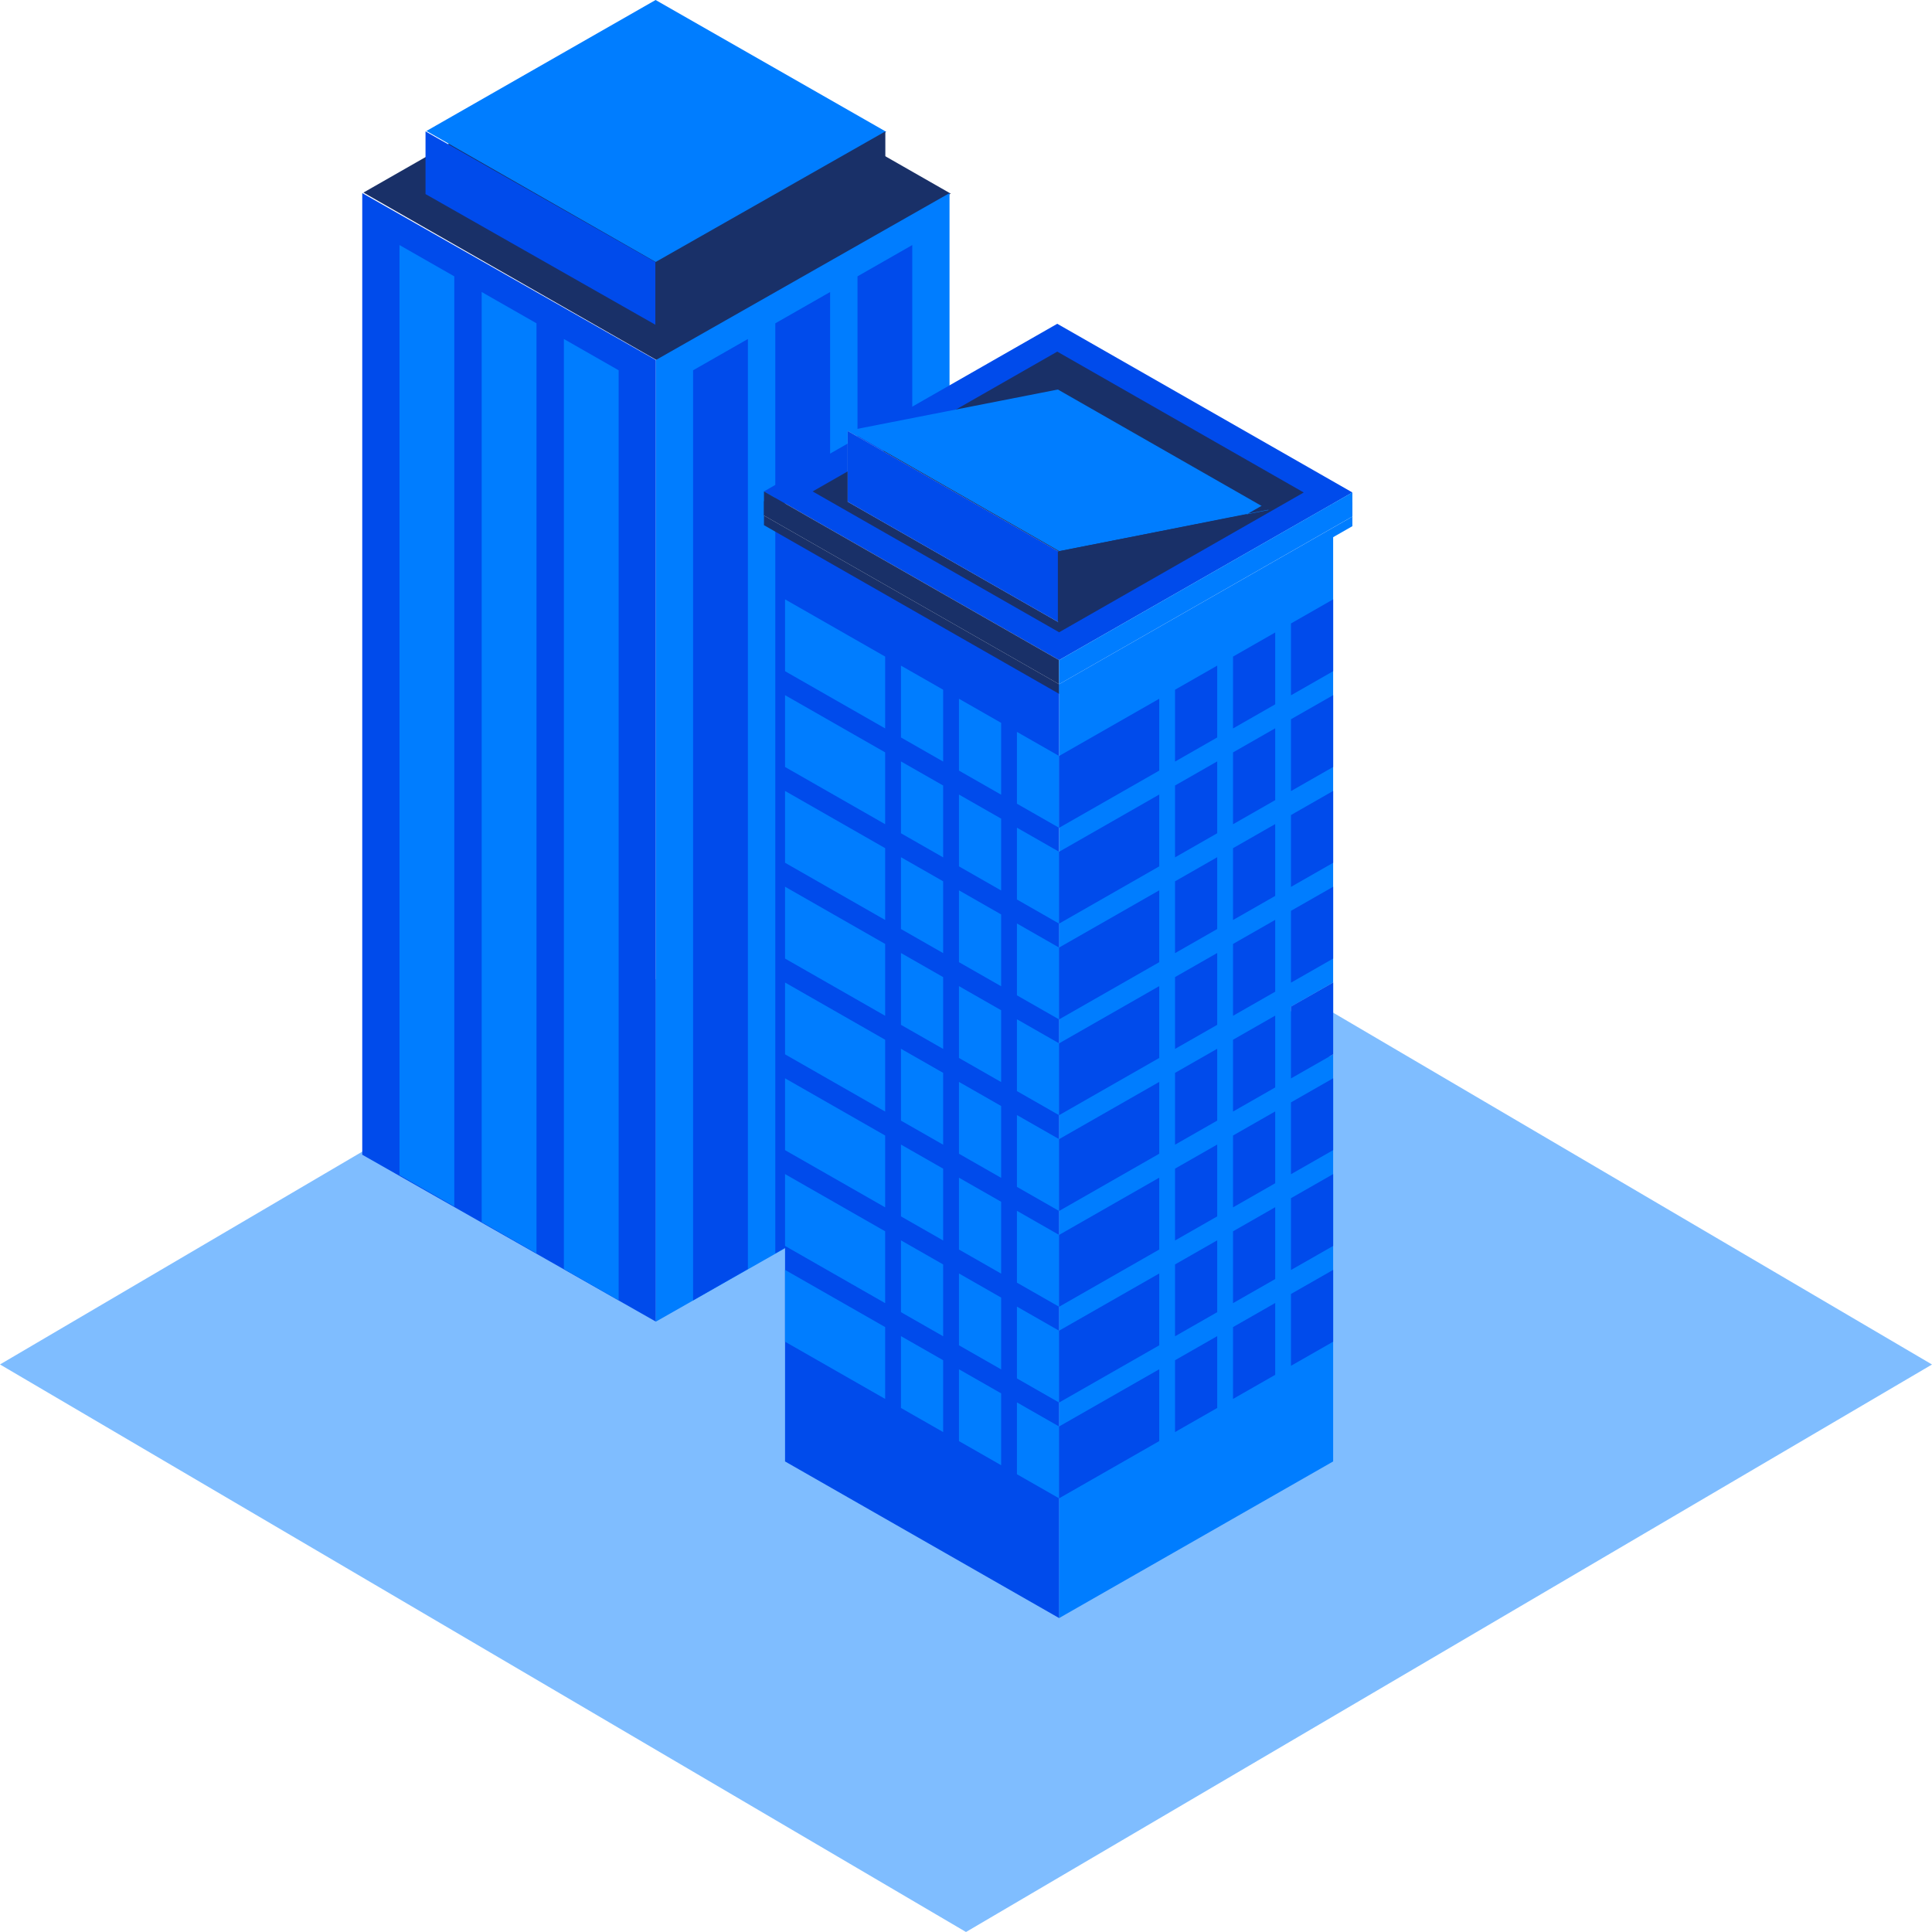
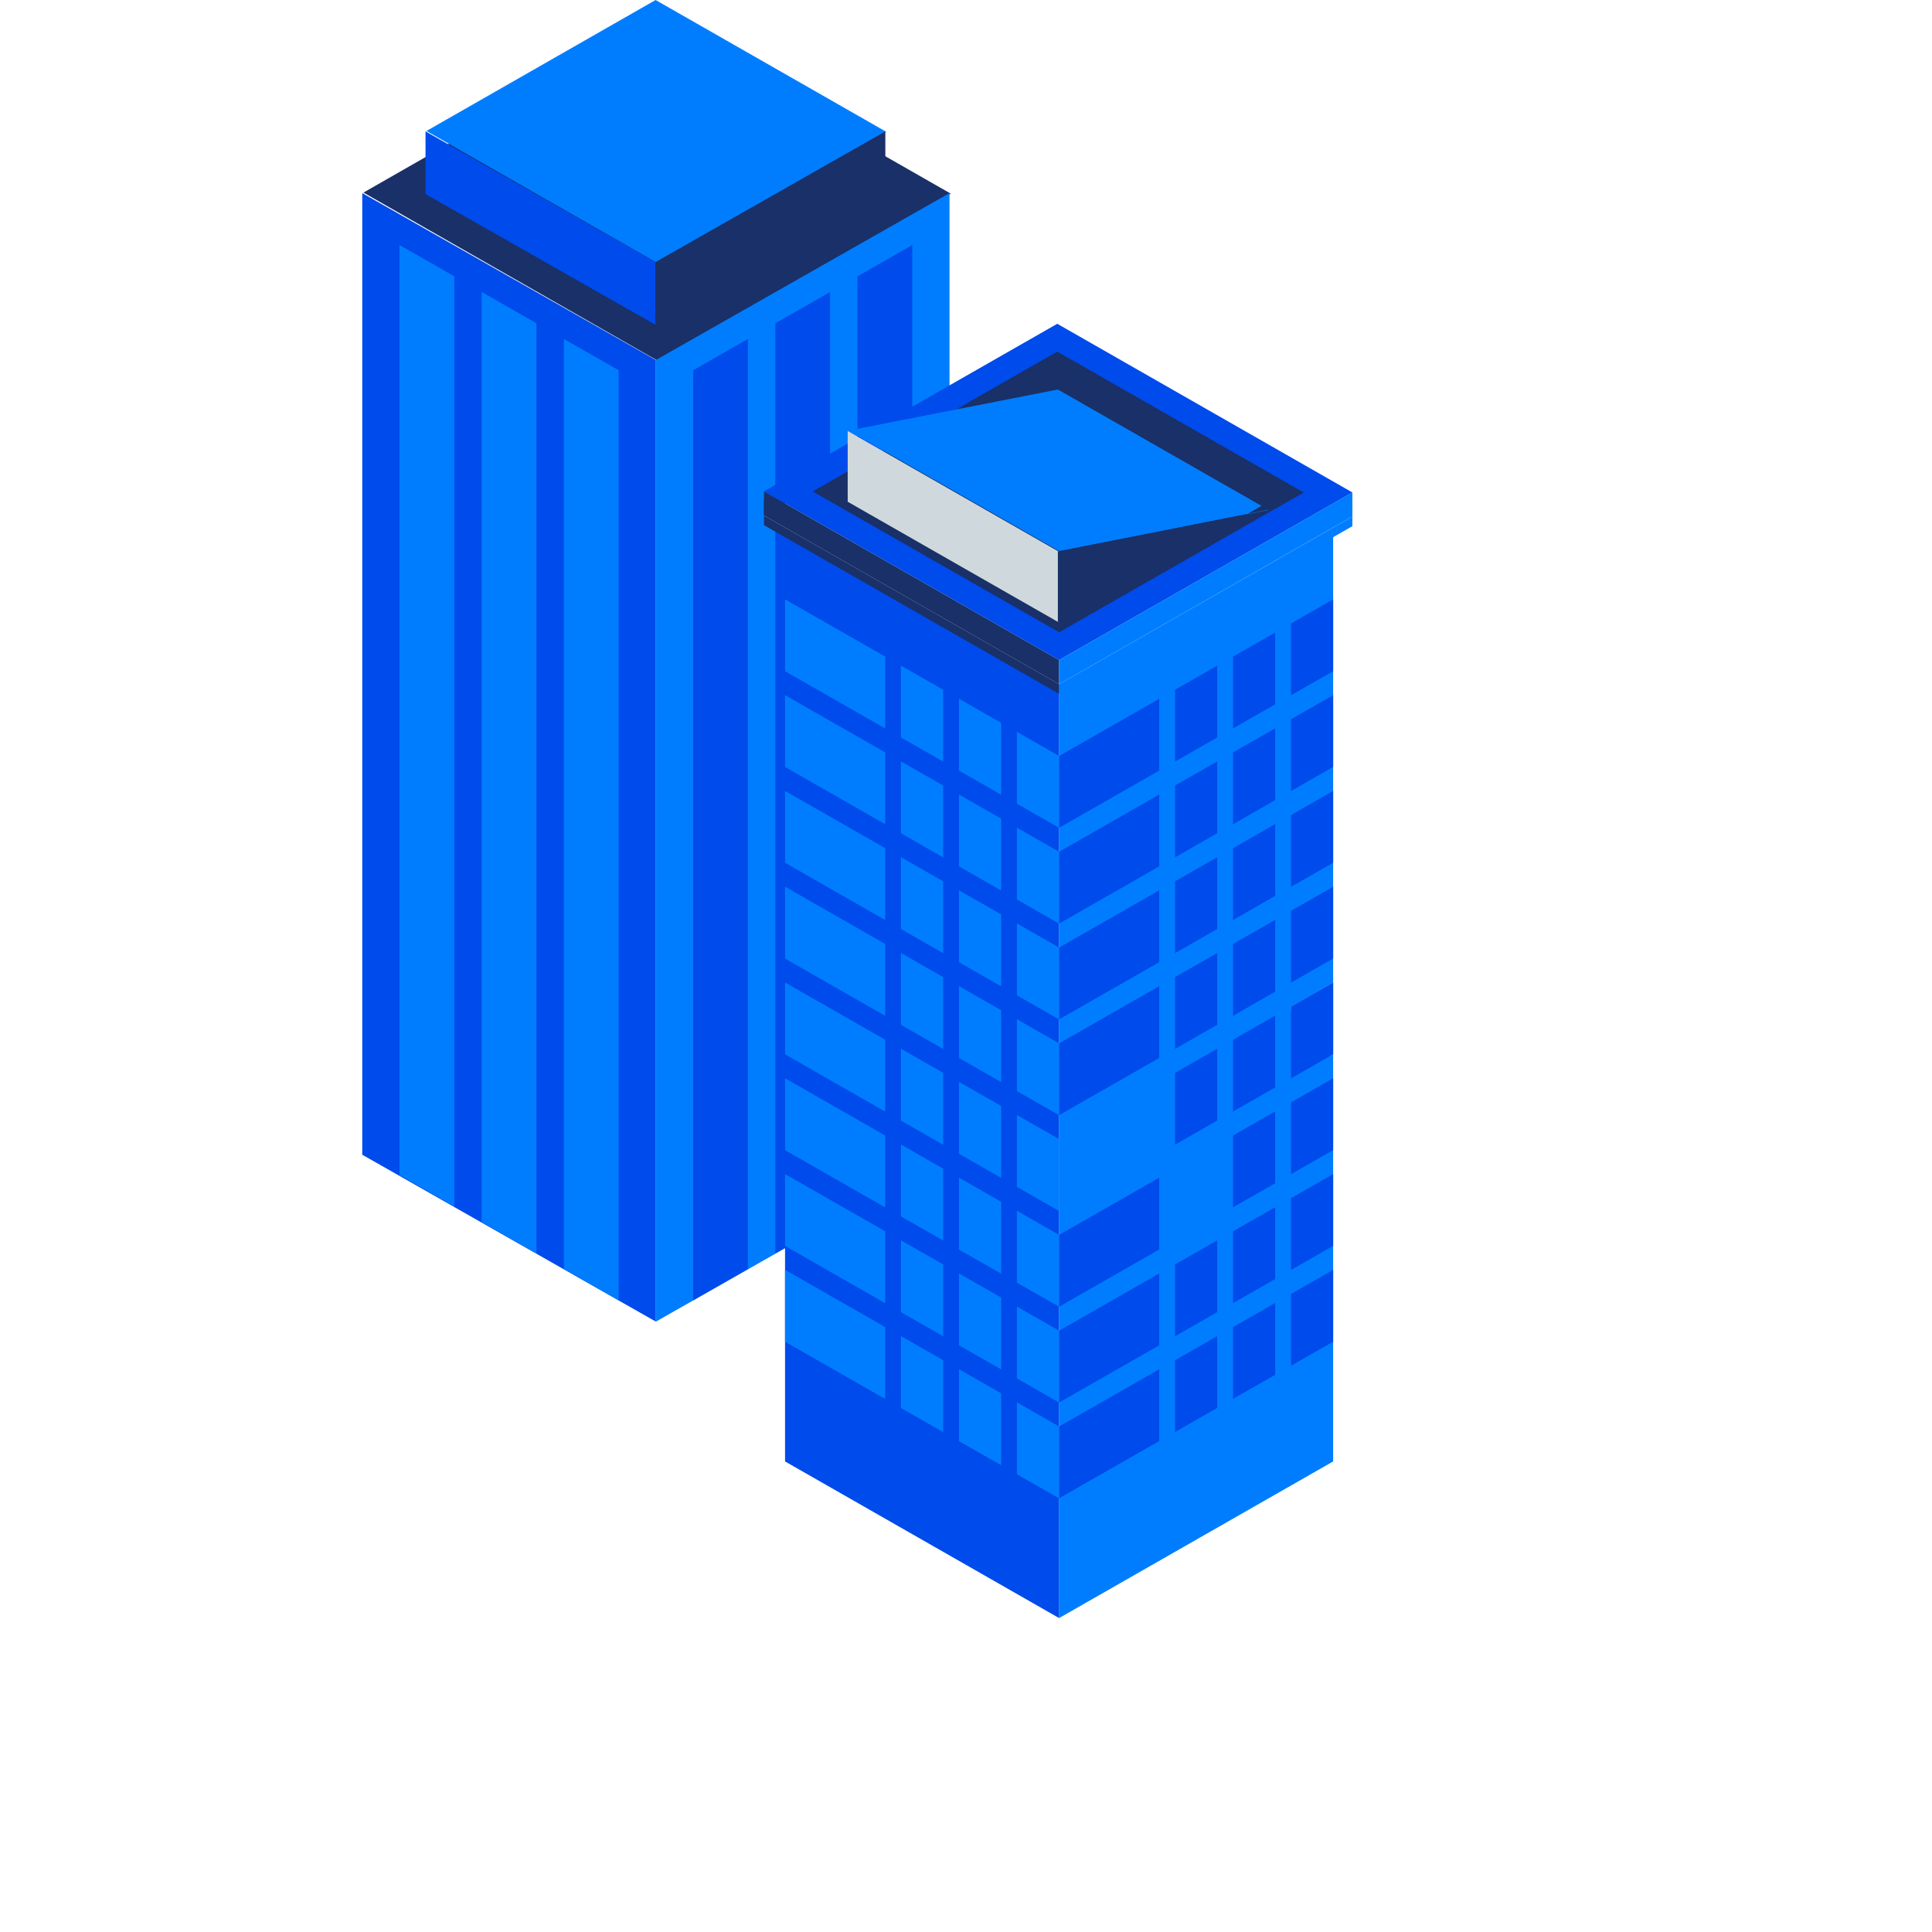
<svg xmlns="http://www.w3.org/2000/svg" width="80" height="80" viewBox="0 0 80 80" fill="none">
-   <path opacity="0.5" d="M40 2.50361e-06L-6.32606e-06 23.499L40 47L80 23.501L40 2.50361e-06Z" transform="translate(0 33)" fill="#007DFF" />
  <path d="M-2.33154e-06 6.927L12.197 13.897L24.317 6.97L12.12 2.58268e-06L-2.33154e-06 6.927Z" transform="translate(15.05 1.047)" fill="#193068" />
  <path d="M-6.32847e-06 39.819L12.159 46.73V6.911L-6.32847e-06 9.89111e-07V39.819Z" transform="translate(15 7.996)" fill="#004BEB" />
  <path d="M2.268 1.296V39.808L-5.55129e-06 38.511V6.59407e-07L2.268 1.296Z" transform="translate(23.349 14.037)" fill="#007DFF" />
  <path d="M2.269 1.296V39.808L4.33e-06 38.512V1.04406e-06L2.269 1.296Z" transform="translate(19.945 12.091)" fill="#007DFF" />
  <path d="M2.269 1.296V39.808L3.55282e-06 38.511V-2.25297e-06L2.269 1.296Z" transform="translate(16.542 10.147)" fill="#007DFF" />
  <path d="M12.159 39.819L-6.55052e-06 46.73V6.911L12.159 9.89111e-07V39.819Z" transform="translate(27.159 7.996)" fill="#007DFF" />
  <path d="M1.11026e-07 1.296V39.808L2.269 38.511V6.59407e-07L1.11026e-07 1.296Z" transform="translate(28.7 14.037)" fill="#004BEB" />
  <path d="M4.10795e-06 1.296V39.808L2.269 38.512V1.04406e-06L4.10795e-06 1.296Z" transform="translate(32.104 12.092)" fill="#004BEB" />
  <path d="M4.88513e-06 1.296V39.808L2.268 38.511V-2.25297e-06L4.88513e-06 1.296Z" transform="translate(35.507 10.147)" fill="#004BEB" />
  <path d="M-2.55359e-06 5.424L9.55 10.882L19.04 5.458L9.489 7.69308e-07L-2.55359e-06 5.424Z" transform="translate(17.658)" fill="#007DFF" />
  <path d="M1.33231e-06 2.595L9.52 8.007V5.412L1.33231e-06 1.09901e-07V2.595Z" transform="translate(17.62 5.441)" fill="#004BEB" />
  <path d="M9.52 2.595L-2.99769e-06 8.007V5.412L9.52 1.09901e-07V2.595Z" transform="translate(27.14 5.441)" fill="#193068" />
  <path d="M2.22051e-06 6.486L11.348 1.59357e-06V39.663L2.22051e-06 46.149V6.486Z" transform="translate(43.855 20.852)" fill="#007DFF" />
  <path d="M11.349 6.486V46.149L-2.33154e-06 39.663V1.59357e-06L11.349 6.486Z" transform="translate(32.507 20.852)" fill="#004BEB" />
  <path d="M-5.21821e-06 -1.64852e-07V0.998L12.221 7.982V6.985L-5.21821e-06 -1.64852e-07Z" transform="translate(31.634 20.748)" fill="#193068" />
  <path d="M12.144 -2.30793e-06V0.998L5.44026e-06 7.941V6.943L12.144 -2.30793e-06Z" transform="translate(43.855 20.79)" fill="#007DFF" />
  <path d="M11.348 6.485V9.46L9.602 8.462V5.488L11.348 6.485ZM7.202 7.091L8.948 8.089V5.114L7.202 4.116V7.091ZM4.8 5.719L6.547 6.717V3.742L4.8 2.744V5.719ZM-2.33154e-06 2.975L4.146 5.345V2.37L-2.33154e-06 0V2.975ZM-2.33154e-06 6.941L4.146 9.311V6.337L-2.33154e-06 3.967V6.941ZM-2.33154e-06 10.907L4.146 13.277V10.303L-2.33154e-06 7.933V10.907ZM-2.33154e-06 14.874L4.146 17.244V14.269L-2.33154e-06 11.899V14.874ZM-2.33154e-06 18.84L4.146 21.21V18.236L-2.33154e-06 15.866V18.84ZM-2.33154e-06 22.807L4.146 25.176V22.202L-2.33154e-06 19.832V22.807ZM-2.33154e-06 26.773L4.146 29.143V26.168L-2.33154e-06 23.798V26.773ZM-2.33154e-06 30.739L4.146 33.109V30.134L-2.33154e-06 27.765V30.739ZM9.602 12.429L11.348 13.427V10.452L9.602 9.454V12.429ZM7.202 11.057L8.948 12.055V9.08L7.202 8.083V11.057ZM4.8 9.686L6.547 10.684V7.709L4.8 6.711V9.686ZM9.602 16.396L11.348 17.394V14.419L9.602 13.421V16.396ZM7.202 15.024L8.948 16.021V13.047L7.202 12.049V15.024ZM4.8 13.651L6.547 14.649V11.675L4.8 10.677V13.651ZM9.602 20.362L11.348 21.359V18.385L9.602 17.387V20.362ZM7.202 18.99L8.948 19.988V17.014L7.202 16.016V18.99ZM4.8 17.618L6.547 18.616V15.642L4.8 14.644V17.618ZM9.602 24.328L11.348 25.326V22.351L9.602 21.353V24.328ZM7.202 22.956L8.948 23.954V20.979L7.202 19.981V22.956ZM4.8 21.584L6.547 22.582V19.607L4.8 18.609V21.584ZM9.602 28.294L11.348 29.292V26.317L9.602 25.319V28.294ZM7.202 26.922L8.948 27.92V24.945L7.202 23.948V26.922ZM4.8 25.55L6.547 26.548V23.574L4.8 22.576V25.55ZM9.602 32.26L11.348 33.258V30.284L9.602 29.286V32.26ZM7.202 30.888L8.948 31.886V28.912L7.202 27.914V30.888ZM4.8 29.516L6.547 30.514V27.54L4.8 26.542V29.516ZM9.602 36.227L11.348 37.225V34.25L9.602 33.252V36.227ZM7.202 34.855L8.948 35.853V32.878L7.202 31.881V34.855ZM4.8 33.483L6.547 34.481V31.506L4.8 30.508V33.483Z" transform="translate(32.507 24.818)" fill="#007DFF" />
  <path d="M1.572 0.1L-2.22051e-06 0.998V1.196L1.572 0.298V3.074L1.746 2.975V0.199V1.48367e-06L1.572 0.1Z" transform="translate(53.457 40.683)" fill="url(#paint0_linear)" />
  <path d="M4.146 7.091L0 9.46V6.485L4.146 4.116V7.091Z" transform="translate(43.855 24.818)" fill="#004BEB" />
  <path d="M4.146 11.057L0 13.427V10.452L4.146 8.082V11.057Z" transform="translate(43.855 24.818)" fill="#004BEB" />
  <path d="M4.146 15.024L0 17.393V14.418L4.146 12.049V15.024Z" transform="translate(43.855 24.818)" fill="#004BEB" />
  <path d="M4.146 18.99L0 21.359V18.385L4.146 16.015V18.99Z" transform="translate(43.855 24.818)" fill="#004BEB" />
-   <path d="M4.146 22.956L0 25.326V22.351L4.146 19.982V22.956Z" transform="translate(43.855 24.818)" fill="#004BEB" />
  <path d="M4.146 26.922L0 29.292V26.317L4.146 23.947V26.922Z" transform="translate(43.855 24.818)" fill="#004BEB" />
  <path d="M4.146 30.889L0 33.258V30.283L4.146 27.914V30.889Z" transform="translate(43.855 24.818)" fill="#004BEB" />
  <path d="M4.146 34.855L0 37.225V34.249L4.146 31.88V34.855Z" transform="translate(43.855 24.818)" fill="#004BEB" />
  <path d="M6.547 5.719L4.801 6.717V3.742L6.547 2.744V5.719Z" transform="translate(43.855 24.818)" fill="#004BEB" />
  <path d="M8.948 4.347L7.202 5.345V2.37L8.948 1.372V4.347Z" transform="translate(43.855 24.818)" fill="#004BEB" />
  <path d="M11.348 2.975L9.602 3.973V0.998L11.348 0V2.975Z" transform="translate(43.855 24.818)" fill="#004BEB" />
  <path d="M6.547 9.685L4.801 10.683V7.708L6.547 6.71V9.685Z" transform="translate(43.855 24.818)" fill="#004BEB" />
  <path d="M8.948 8.314L7.202 9.312V6.337L8.948 5.339V8.314Z" transform="translate(43.855 24.818)" fill="#004BEB" />
  <path d="M11.348 6.941L9.602 7.939V4.964L11.348 3.967V6.941Z" transform="translate(43.855 24.818)" fill="#004BEB" />
  <path d="M6.547 13.651L4.801 14.649V11.675L6.547 10.677V13.651Z" transform="translate(43.855 24.818)" fill="#004BEB" />
  <path d="M8.948 12.28L7.202 13.278V10.303L8.948 9.305V12.28Z" transform="translate(43.855 24.818)" fill="#004BEB" />
  <path d="M11.348 10.908L9.602 11.906V8.931L11.348 7.933V10.908Z" transform="translate(43.855 24.818)" fill="#004BEB" />
  <path d="M6.547 17.618L4.801 18.615V15.641L6.547 14.643V17.618Z" transform="translate(43.855 24.818)" fill="#004BEB" />
  <path d="M8.948 16.246L7.202 17.244V14.269L8.948 13.271V16.246Z" transform="translate(43.855 24.818)" fill="#004BEB" />
  <path d="M11.348 14.874L9.602 15.872V12.897L11.348 11.9V14.874Z" transform="translate(43.855 24.818)" fill="#004BEB" />
  <path d="M6.547 21.583L4.801 22.581V19.607L6.547 18.609V21.583Z" transform="translate(43.855 24.818)" fill="#004BEB" />
  <path d="M8.948 20.211L7.202 21.209V18.235L8.948 17.237V20.211Z" transform="translate(43.855 24.818)" fill="#004BEB" />
  <path d="M11.348 18.84L9.602 19.837V16.863L11.348 15.865V18.84Z" transform="translate(43.855 24.818)" fill="#004BEB" />
-   <path d="M6.547 25.55L4.801 26.548V23.573L6.547 22.575V25.55Z" transform="translate(43.855 24.818)" fill="#004BEB" />
  <path d="M8.948 24.178L7.202 25.176V22.201L8.948 21.204V24.178Z" transform="translate(43.855 24.818)" fill="#004BEB" />
  <path d="M11.348 22.806L9.602 23.804V20.829L11.348 19.831V22.806Z" transform="translate(43.855 24.818)" fill="#004BEB" />
  <path d="M6.547 29.516L4.801 30.514V27.539L6.547 26.541V29.516Z" transform="translate(43.855 24.818)" fill="#004BEB" />
  <path d="M8.948 28.145L7.202 29.142V26.168L8.948 25.17V28.145Z" transform="translate(43.855 24.818)" fill="#004BEB" />
  <path d="M11.348 26.773L9.602 27.77V24.796L11.348 23.798V26.773Z" transform="translate(43.855 24.818)" fill="#004BEB" />
  <path d="M6.547 33.483L4.801 34.481V31.506L6.547 30.508V33.483Z" transform="translate(43.855 24.818)" fill="#004BEB" />
  <path d="M8.948 32.111L7.202 33.109V30.134L8.948 29.136V32.111Z" transform="translate(43.855 24.818)" fill="#004BEB" />
  <path d="M11.348 30.739L9.602 31.737V28.762L11.348 27.765V30.739Z" transform="translate(43.855 24.818)" fill="#004BEB" />
  <path d="M-5.21821e-06 6.941L12.221 13.926L24.366 6.985L12.145 -2.19802e-06L-5.21821e-06 6.941Z" transform="translate(31.634 14.406)" fill="#ECEFF1" />
  <path d="M-5.21821e-06 6.941L12.221 13.926L24.366 6.985L12.145 -3.24209e-06L-5.21821e-06 6.941Z" transform="translate(31.634 13.407)" fill="#004BEB" />
  <path d="M20.335 5.833L10.129 2.52773e-06L-2.10949e-06 5.789L10.206 11.621L20.335 5.833Z" transform="translate(33.65 14.56)" fill="#193068" />
  <path d="M-5.21821e-06 2.80248e-06V0.998L12.221 7.983V6.985L-5.21821e-06 2.80248e-06Z" transform="translate(31.634 20.349)" fill="#193068" />
  <path d="M12.144 6.59407e-07V0.998L5.44026e-06 7.941V6.943L12.144 6.59407e-07Z" transform="translate(43.855 20.39)" fill="#007DFF" />
  <path d="M5.44026e-06 2.93L8.729 7.919V4.989L5.44026e-06 -2.96733e-06V2.93Z" transform="translate(35.101 17.846)" fill="#CFD8DC" />
-   <path d="M5.44026e-06 2.93L8.729 7.919V4.989L5.44026e-06 -2.96733e-06V2.93Z" transform="translate(35.101 17.846)" fill="#004BEB" />
  <path d="M4.33e-06 1.702L8.73 6.691L17.405 4.989L8.675 2.80248e-06L4.33e-06 1.702Z" transform="translate(35.129 16.129)" fill="#007DFF" />
  <path d="M-7.7718e-07 2.059V4.989L8.73 -1.75842e-06V0.326L-7.7718e-07 2.059Z" transform="translate(43.804 20.777)" fill="#193068" />
  <defs>
    <linearGradient id="paint0_linear" x2="1" gradientUnits="userSpaceOnUse" gradientTransform="translate(4.54761e-05 0.673) scale(1.746 1.728)">
      <stop offset="0.211" stop-color="#7FA7FF" />
      <stop offset="1" stop-color="#B8D0F2" />
    </linearGradient>
  </defs>
</svg>